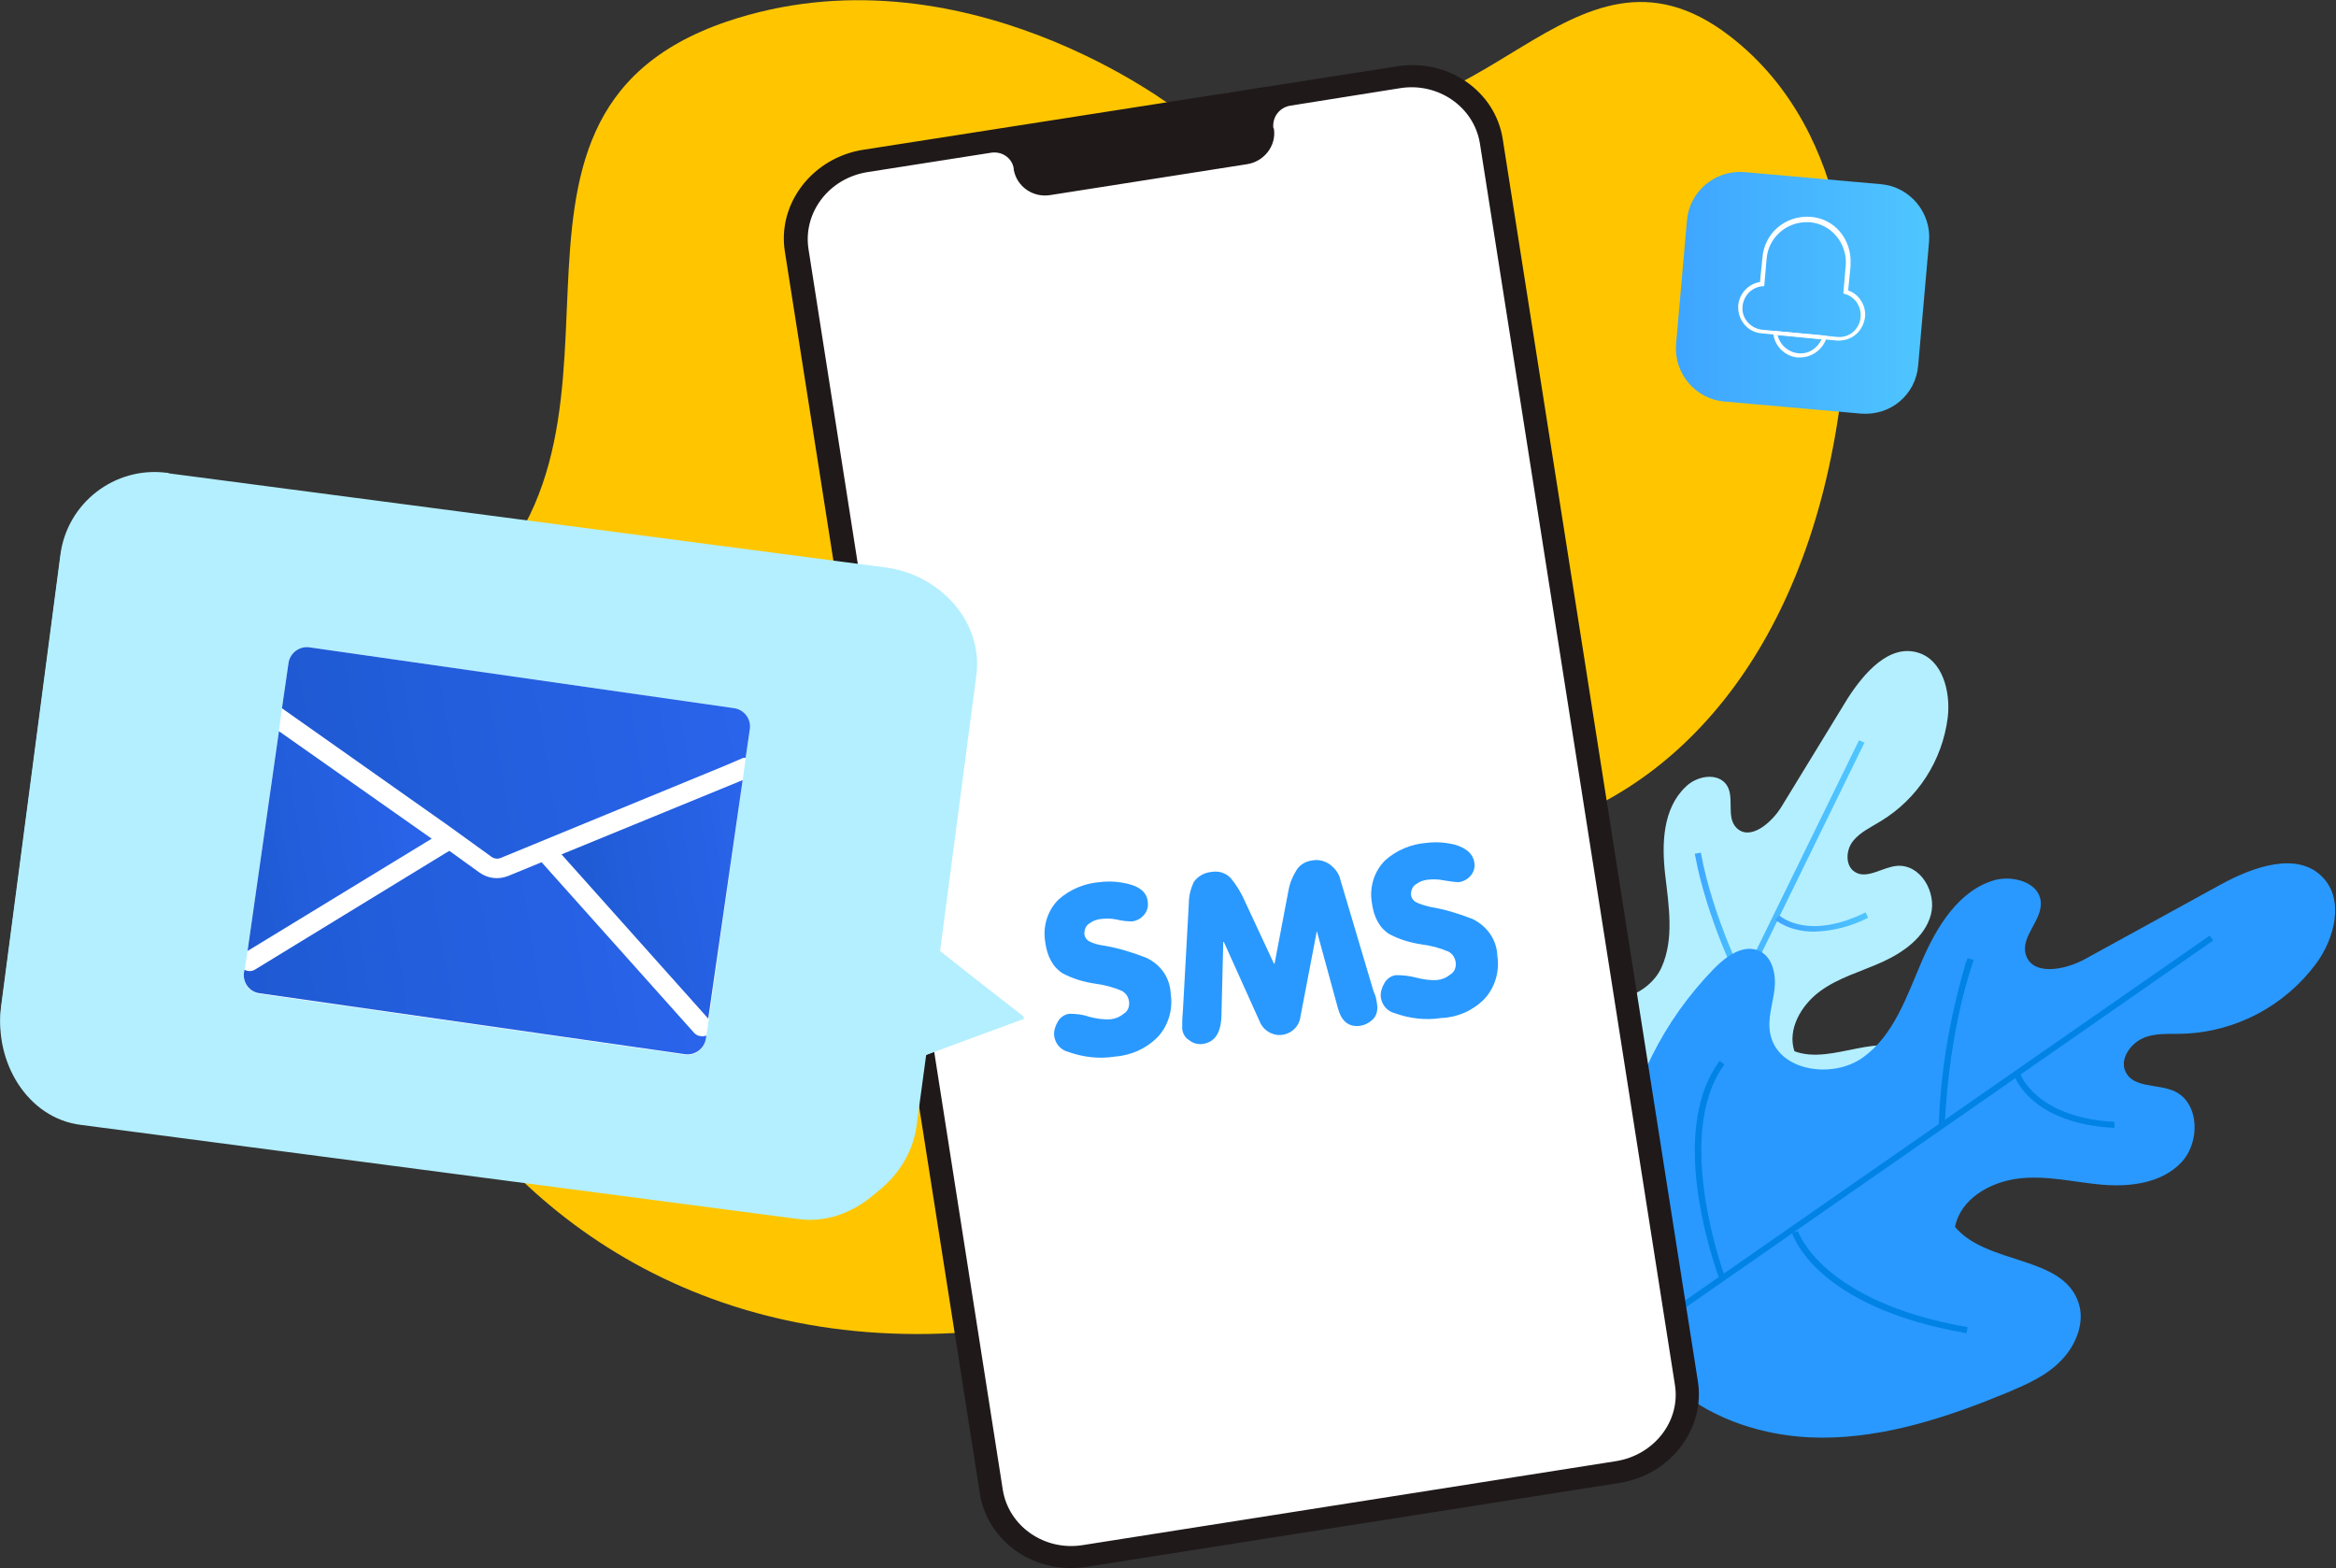
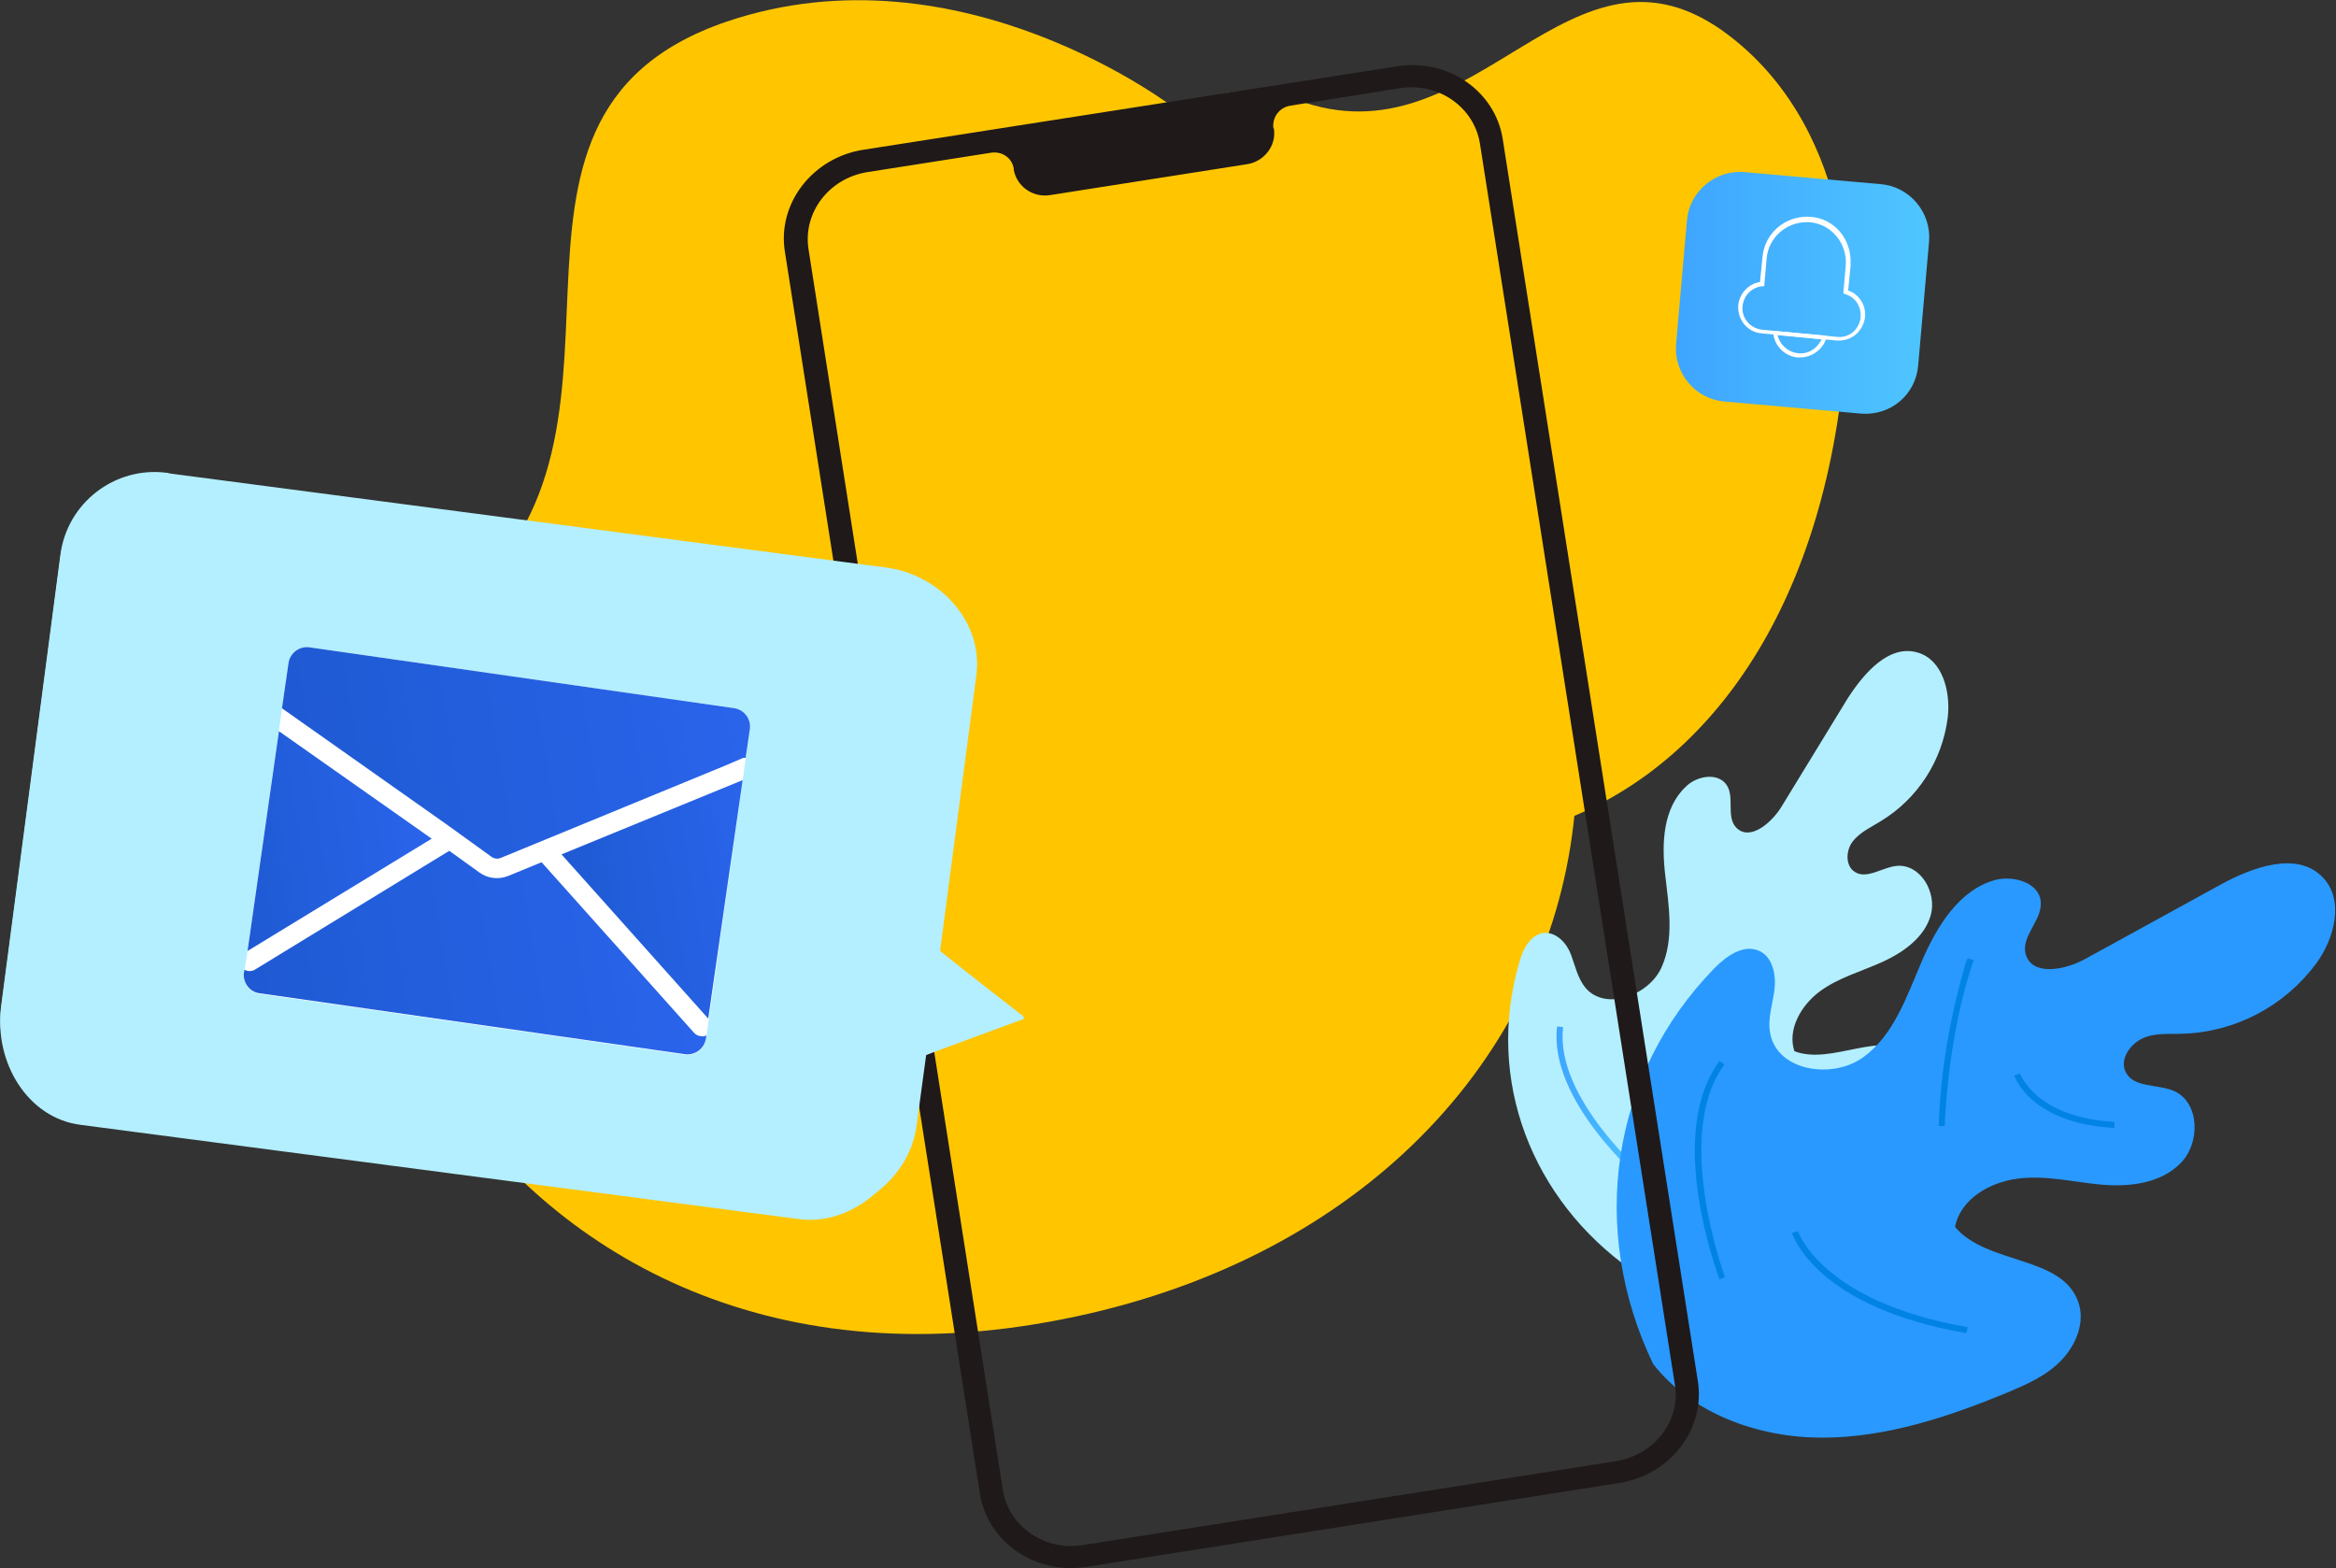
<svg xmlns="http://www.w3.org/2000/svg" version="1.1" id="Слой_1" x="0" y="0" width="386.9" height="259.7" viewBox="0 0 386.9 259.7" xml:space="preserve">
  <rect x="0" y="0" width="386.9" height="259.7" fill="#333333" stroke="none" />
  <style type="text/css">.st0{fill:#ffc600}.st1{fill:#b3efff}.st7{fill:#2999ff}.st8{fill:#0083e5}.st9{fill:#fff}</style>
  <g id="Слой_2_1_">
    <g id="Layer_1">
      <path id="_Контур_" class="st0" d="M306 52.7s2.2-30.1-19.6-46.8c-26.4-20.2-41.8 21.9-71.7 10.6s-74.3 49.7-29.1 98S302.3 141.1 306 52.7z" />
      <path id="_Контур_2" class="st0" d="M194.8 18.1S159.2-9.6 120.3 3.6c-47.1 16.1-7.5 70.1-46.5 98s.2 133.7 97.7 117.7S301.7 96 194.8 18.1z" />
      <path class="st1" d="M270.3 210.4c8 3.4 17.4 1.7 25-2.5s13.6-10.8 19-17.5c1.8-2.3 3.6-4.7 4.4-7.5s.3-6.2-1.9-8.1c-5-4.5-13.3 1.7-19.6-.7-1.2-3.6 1.1-7.6 4.2-9.9s6.9-3.3 10.4-4.9 7-4.1 8-7.8-1.7-8.4-5.6-8.1c-2.4.2-5 2.3-7 1-1.6-1-1.5-3.6-.3-5.1s3-2.3 4.6-3.3c6.1-3.7 10.2-10 11.1-17.2.5-4.3-.9-9.5-4.9-10.7-4.8-1.5-9 3.4-11.7 7.6l-11 18c-1.7 2.7-5.2 5.6-7.4 3.4-1.8-1.8-.2-5.2-1.7-7.2s-4.9-1.4-6.7.4c-3.8 3.6-4 9.4-3.4 14.6s1.5 10.6-.6 15.3-9.3 7.3-12.6 3.4c-1.3-1.6-1.7-3.6-2.4-5.5s-2.4-3.7-4.4-3.6c-2.3.2-3.6 2.7-4.2 5-5.6 19.4 2.1 39.2 18.7 50.9" />
      <linearGradient id="SVGID_1_" gradientUnits="userSpaceOnUse" x1="267.43" y1="95.689" x2="308.846" y2="95.689" gradientTransform="matrix(1 0 0 -1 -.012 259.891)">
        <stop offset="0" stop-color="#3ea5ff" />
        <stop offset="1" stop-color="#4fc6ff" />
      </linearGradient>
-       <path fill="url(#SVGID_1_)" d="M267.4 205.4l40.5-82.8.9.4-40.5 82.8z" />
      <linearGradient id="SVGID_2_" gradientUnits="userSpaceOnUse" x1="280.62" y1="107.67" x2="289.14" y2="107.67" gradientTransform="matrix(1 0 0 -1 0 259.89)">
        <stop offset="0" stop-color="#3ea5ff" />
        <stop offset="1" stop-color="#4fc6ff" />
      </linearGradient>
-       <path d="M288.3 163.3c-.1-.1-5.6-10.9-7.6-21.9l1-.2c2 10.9 7.5 21.6 7.5 21.7l-.9.4z" fill="url(#SVGID_2_)" />
      <linearGradient id="SVGID_3_" gradientUnits="userSpaceOnUse" x1="278.02" y1="72.85" x2="305.47" y2="72.85" gradientTransform="matrix(1 0 0 -1 0 259.89)">
        <stop offset="0" stop-color="#3ea5ff" />
        <stop offset="1" stop-color="#4fc6ff" />
      </linearGradient>
      <path d="M289.9 189.1c-8.2 0-11.6-3.2-11.8-3.4l.7-.7c.1.1 7.4 6.8 26.4.1l.3.9c-5 1.9-10.3 3-15.6 3.1z" fill="url(#SVGID_3_)" />
      <linearGradient id="SVGID_4_" gradientUnits="userSpaceOnUse" x1="294" y1="107.235" x2="309.42" y2="107.235" gradientTransform="matrix(1 0 0 -1 0 259.89)">
        <stop offset="0" stop-color="#3ea5ff" />
        <stop offset="1" stop-color="#4fc6ff" />
      </linearGradient>
-       <path d="M300.5 154.3c-4.2 0-6.4-1.9-6.5-2l.7-.7c.2.2 4.8 4.2 14.3-.5l.4.9c-2.7 1.4-5.8 2.2-8.9 2.3z" fill="url(#SVGID_4_)" />
      <linearGradient id="SVGID_5_" gradientUnits="userSpaceOnUse" x1="257.861" y1="76.89" x2="273.08" y2="76.89" gradientTransform="matrix(1 0 0 -1 0 259.89)">
        <stop offset="0" stop-color="#3ea5ff" />
        <stop offset="1" stop-color="#4fc6ff" />
      </linearGradient>
      <path d="M272.4 196c-.6-.6-16-13.7-14.5-26l1 .1c-1.5 11.8 14 25 14.1 25.1l-.6.8z" fill="url(#SVGID_5_)" />
      <path class="st7" d="M273.8 225.9c6.5 8.3 17.5 12.2 28 12.2s20.8-3.4 30.5-7.4c3.3-1.4 6.6-2.8 9.1-5.4s4-6.4 2.8-9.7c-2.7-7.7-15.1-6.1-20.4-12.4.9-4.6 5.7-7.4 10.4-8s9.3.6 13.9 1 9.8-.2 13.1-3.6 3.1-10-1.1-11.9c-2.7-1.2-6.7-.5-8-3.1-1.1-2 .6-4.6 2.7-5.6s4.5-.7 6.8-.8c8.7-.3 16.8-4.6 22-11.6 3.1-4.2 4.7-10.6 1.1-14.3-4.2-4.4-11.6-1.7-16.9 1.2l-22.4 12.3c-3.4 1.9-8.9 2.9-9.9-.8-.8-3 2.8-5.6 2.5-8.7s-4.4-4.3-7.4-3.6c-6.1 1.6-9.8 7.7-12.3 13.5s-4.6 12.2-9.7 15.9-14.2 2.3-15.4-3.9c-.5-2.4.4-4.9.7-7.3s-.3-5.4-2.5-6.4c-2.6-1.2-5.4.8-7.4 2.8-17.3 17.7-20.9 43.3-10.2 65.6" />
-       <path transform="rotate(-34.822 320.194 187.377)" class="st8" d="M264.1 186.9h112.2v1H264.1z" />
+       <path transform="rotate(-34.822 320.194 187.377)" class="st8" d="M264.1 186.9v1H264.1z" />
      <path class="st8" d="M325.4 160.1c.1-.5.3-1 .5-1.4l1 .3c-4.4 12.7-4.8 27.4-4.8 27.5h-1c.3-9 1.8-17.8 4.3-26.4zm-28.6 44.1l1-.3c0 .1 3.9 11.7 28.1 15.9l-.2 1c-24.9-4.3-28.7-16.1-28.9-16.6zm36.8-26.1l1-.3c0 .1 2.6 7.3 15.6 8v1c-13.8-.7-16.5-8.4-16.6-8.7zm-51.6 3.2c.6-2 1.6-3.9 2.8-5.6l.8.6c-8.6 11.7 0 34.9.1 35.2l-.9.4c-.3-.9-6.8-18.1-2.8-30.6z" />
-       <path id="_Контур_3" class="st9" d="M265.7 244.2l-83.8 13.2c-8.6 1.3-16.7-4.6-18.1-13.2L132.4 44.4c-1.3-8.6 4.6-16.7 13.2-18.1l83.8-13.2c8.6-1.3 16.7 4.6 18.1 13.2l31.4 199.8c1.3 8.6-4.6 16.7-13.2 18.1z" />
      <path d="M231.3 11L143 24.8c-8.4 1.3-14.3 8.9-13 16.9l32.3 205.7c1.3 8 9.1 13.4 17.6 12.1l88.3-13.9c8.4-1.3 14.3-8.9 13-16.9L248.9 23.1c-1.2-8-9.1-13.5-17.6-12.1zm46.1 218.3c1 6-3.4 11.7-9.8 12.7l-88.3 13.9c-6.3 1-12.2-3.1-13.2-9.1L133.9 41.2c-.9-6 3.4-11.7 9.8-12.7l20.4-3.2c1.8-.3 3.5.8 3.8 2.6v.2c.5 2.8 3.2 4.7 6.1 4.2l32.5-5.1c2.8-.4 4.9-3 4.5-5.8 0-.1 0-.1-.1-.2-.2-1.8 1-3.4 2.8-3.7l18.2-2.9c6.3-1 12.2 3.1 13.2 9.1l32.3 205.6z" fill="#1f191a" />
      <linearGradient id="SVGID_6_" gradientUnits="userSpaceOnUse" x1="277.609" y1="211.365" x2="319.562" y2="211.365" gradientTransform="matrix(1 0 0 -1 0 259.89)">
        <stop offset="0" stop-color="#3ea5ff" />
        <stop offset="1" stop-color="#4fc6ff" />
      </linearGradient>
      <path d="M308.2 68.5l-22.6-2c-4.8-.4-8.4-4.7-8-9.5l1.8-20.5c.4-4.8 4.7-8.4 9.5-8l22.6 2c4.8.4 8.4 4.7 8 9.5l-1.8 20.5c-.4 4.9-4.6 8.4-9.5 8z" fill="url(#SVGID_6_)" />
      <path class="st9" d="M298.1 59.2h-.4c-2.1-.2-3.8-1.9-4-4v-.4l8.9.8-.1.4c-.6 1.9-2.4 3.2-4.4 3.2zm-3.7-3.7c.4 1.6 1.7 2.8 3.4 3 1.7.2 3.2-.8 3.9-2.3l-7.3-.7z" />
      <path class="st9" d="M304.6 56.4h-.4l-12.5-1.2c-2.3-.2-4-2.3-3.8-4.7.2-1.9 1.7-3.5 3.6-3.8l.4-4c.3-4 3.7-7 7.8-6.8s7 3.7 6.8 7.8v.4l-.4 4c1.8.6 3 2.5 2.8 4.4-.3 2.3-2.1 3.9-4.3 3.9zm-5.4-19.6c-3.4 0-6.3 2.6-6.6 6l-.4 4.6h-.3c-2 .2-3.4 1.9-3.3 3.9.1 1.7 1.5 3.1 3.2 3.3l12.5 1.2c.9.1 1.9-.2 2.6-.8 1.5-1.3 1.7-3.5.5-5.1-.5-.6-1.1-1-1.8-1.2l-.3-.1.4-4.6c.3-3.6-2.3-6.9-6-7.2h-.5z" />
      <path class="st1" d="M10 91.9c1.1-8.6 9-14.7 17.6-13.6.1 0 .3 0 .4.1L146.8 94c8.9 1.2 16.1 9 14.9 17.9l-6 45.6 14 11.2-16.3 6-1.6 11.8c-1.2 8.9-10.3 15.7-19.1 14.5L13.9 185.4C5 184.2-1 175.4.2 166.5L10 91.9z" />
      <path class="st1" d="M10 92.3c1.2-8.9 8.6-14.2 17.5-13l118.8 15.6c8.9 1.2 15.5 8.3 14.4 17.2l-5.9 44.8 14.8 11.5-17.2 6.7-1.5 11.6c-1.2 8.9-9.8 16.4-18.6 15.2L13.4 186.3C4.5 185.2-1 175.8.2 166.9L10 92.3z" />
      <path class="st9" d="M121.7 117.3l-70.5-10.1c-1.6-.2-3.1.9-3.4 2.5l-1.1 7.6-.5 3.7-5.2 36.5-.5 3.2-.1.5c-.2 1.6.9 3.2 2.6 3.4l70.5 10.1c1.6.2 3.1-.9 3.4-2.5l.1-.6.4-2.8 5.6-39.5.5-3.7.7-4.8c.2-1.7-.9-3.2-2.5-3.5z" />
      <linearGradient id="SVGID_7_" gradientUnits="userSpaceOnUse" x1=".167" y1="133.321" x2="76.219" y2="133.321" gradientTransform="scale(1 -1) rotate(9.329 1623.678 298.403)">
        <stop offset="0" stop-color="#1f5ad3" />
        <stop offset="1" stop-color="#2964eb" />
      </linearGradient>
      <path d="M74.2 136.7l7.2 5.2c.4.3 1 .4 1.5.2l37.2-15.3 2.8-1.2c.2-.1.4-.1.6-.1l.7-4.8c.2-1.6-.9-3.1-2.5-3.4l-70.5-10.1c-1.6-.2-3.1.9-3.4 2.5l-1.1 7.6 1.7 1.2 25.8 18.2z" fill="url(#SVGID_7_)" />
      <linearGradient id="SVGID_8_" gradientUnits="userSpaceOnUse" x1="-12.021" y1="122.631" x2="21.151" y2="122.631" gradientTransform="scale(1 -1) rotate(9.329 1623.678 298.403)">
        <stop offset="0" stop-color="#1f5ad3" />
        <stop offset="1" stop-color="#2964eb" />
      </linearGradient>
      <path fill="url(#SVGID_8_)" d="M46.2 121.1L41 157.5l30.5-18.6z" />
      <linearGradient id="SVGID_9_" gradientUnits="userSpaceOnUse" x1="41.947" y1="100.694" x2="73.505" y2="100.694" gradientTransform="scale(1 -1) rotate(9.329 1623.678 298.403)">
        <stop offset="0" stop-color="#1f5ad3" />
        <stop offset="1" stop-color="#2964eb" />
      </linearGradient>
      <path fill="url(#SVGID_9_)" d="M117.3 168.7l5.7-39.5-30 12.3z" />
      <linearGradient id="SVGID_10_" gradientUnits="userSpaceOnUse" x1="-13.269" y1="96.133" x2="60.705" y2="96.133" gradientTransform="scale(1 -1) rotate(9.329 1623.678 298.403)">
        <stop offset="0" stop-color="#1f5ad3" />
        <stop offset="1" stop-color="#2964eb" />
      </linearGradient>
      <path d="M115 171.1l-25.3-28.3-5.6 2.3c-1.6.6-3.3.4-4.7-.6l-5-3.6c-.1.1-.2.2-.3.2l-31.9 19.5c-.5.3-1.2.3-1.7 0l-.1.5c-.2 1.6.9 3.2 2.6 3.4l70.5 10.1c1.6.2 3.1-.9 3.4-2.5l.1-.6c-.3.1-.6.2-.9.1-.4 0-.8-.2-1.1-.5z" fill="url(#SVGID_10_)" />
-       <path class="st7" d="M193.9 164.6c.4 2.6-.4 5.3-2.2 7.2-1.9 1.9-4.4 3-7.1 3.2-2.6.4-5.2.1-7.7-.8-1.2-.3-2.1-1.3-2.3-2.6-.1-.9.2-1.7.6-2.4.4-.7 1.1-1.2 1.9-1.3 1.1 0 2.2.1 3.3.5 1.2.3 2.4.5 3.6.4.8-.1 1.5-.4 2.1-.9.7-.4 1-1.2.9-2-.1-.8-.5-1.4-1.2-1.8-1.4-.6-2.9-1-4.5-1.2-1.9-.3-3.6-.8-5.3-1.7-1.6-1-2.6-2.8-2.9-5.3-.4-2.5.4-5.1 2.2-6.9 1.9-1.7 4.3-2.7 6.8-2.9 1.6-.2 3.2-.1 4.8.3 2 .5 3.1 1.5 3.2 3 .1.8-.1 1.5-.6 2.1-.5.6-1.2 1-2 1.1-.8 0-1.7-.1-2.5-.3-.9-.2-1.8-.2-2.7-.1-.7.1-1.3.3-1.8.7-.6.3-.9 1-.9 1.7 0 .5.3 1 .8 1.3.8.4 1.6.6 2.4.7 2.4.4 4.7 1.1 7 2 2.6 1.2 4 3.5 4.1 6zm34.2 1.9c.1.8-.1 1.7-.7 2.3-.6.6-1.4 1-2.2 1.1-1.8.2-3-.7-3.6-2.9l-3.5-12.8-2.7 14.1c-.2 1.9-1.9 3.3-3.9 3.1-1.3-.2-2.4-1-2.9-2.3l-5.9-13.1h-.1l-.3 12.3c-.1 2.8-1.1 4.3-3.1 4.6-.8.1-1.6-.1-2.2-.6-.7-.4-1.1-1.1-1.2-1.9 0-.9 0-1.8.1-2.7l1-18.1c0-1.2.3-2.4.8-3.5.7-1 1.8-1.6 3-1.7 1.2-.2 2.4.2 3.2 1.1.9 1.1 1.7 2.4 2.3 3.8l4.8 10.3h.1l2.3-12.1c.2-1.2.7-2.4 1.4-3.5.6-.9 1.6-1.4 2.6-1.5 1-.2 2.1.1 2.9.7.8.6 1.5 1.5 1.7 2.5l5.5 18.5c.4.8.5 1.5.6 2.3zm19.9-8.2c.4 2.6-.4 5.3-2.2 7.2-1.9 1.9-4.4 3-7.1 3.1-2.6.4-5.2.1-7.7-.8-1.2-.3-2.1-1.3-2.3-2.6-.1-.9.2-1.7.6-2.4.4-.7 1.1-1.2 1.9-1.3 1.1 0 2.2.1 3.3.4 1.2.3 2.4.5 3.6.4.8-.1 1.5-.4 2.1-.9.7-.4 1-1.2.9-2-.1-.8-.5-1.4-1.2-1.8-1.4-.6-2.9-1-4.5-1.2-1.9-.3-3.6-.8-5.3-1.7-1.6-1-2.6-2.8-2.9-5.3-.4-2.5.4-5.1 2.2-6.9 1.9-1.7 4.3-2.7 6.8-2.9 1.6-.2 3.2-.1 4.8.3 2 .6 3 1.6 3.2 3 .1.8-.1 1.5-.6 2.1-.5.6-1.2 1-2 1.1-.8 0-1.7-.2-2.5-.3-.9-.2-1.8-.2-2.7-.1-.7.1-1.3.3-1.8.7-.6.3-.9 1-.9 1.7 0 .5.3 1 .8 1.3.8.4 1.6.6 2.4.8 2.4.4 4.7 1.1 7 2 2.6 1.3 4 3.6 4.1 6.1z" />
    </g>
  </g>
</svg>